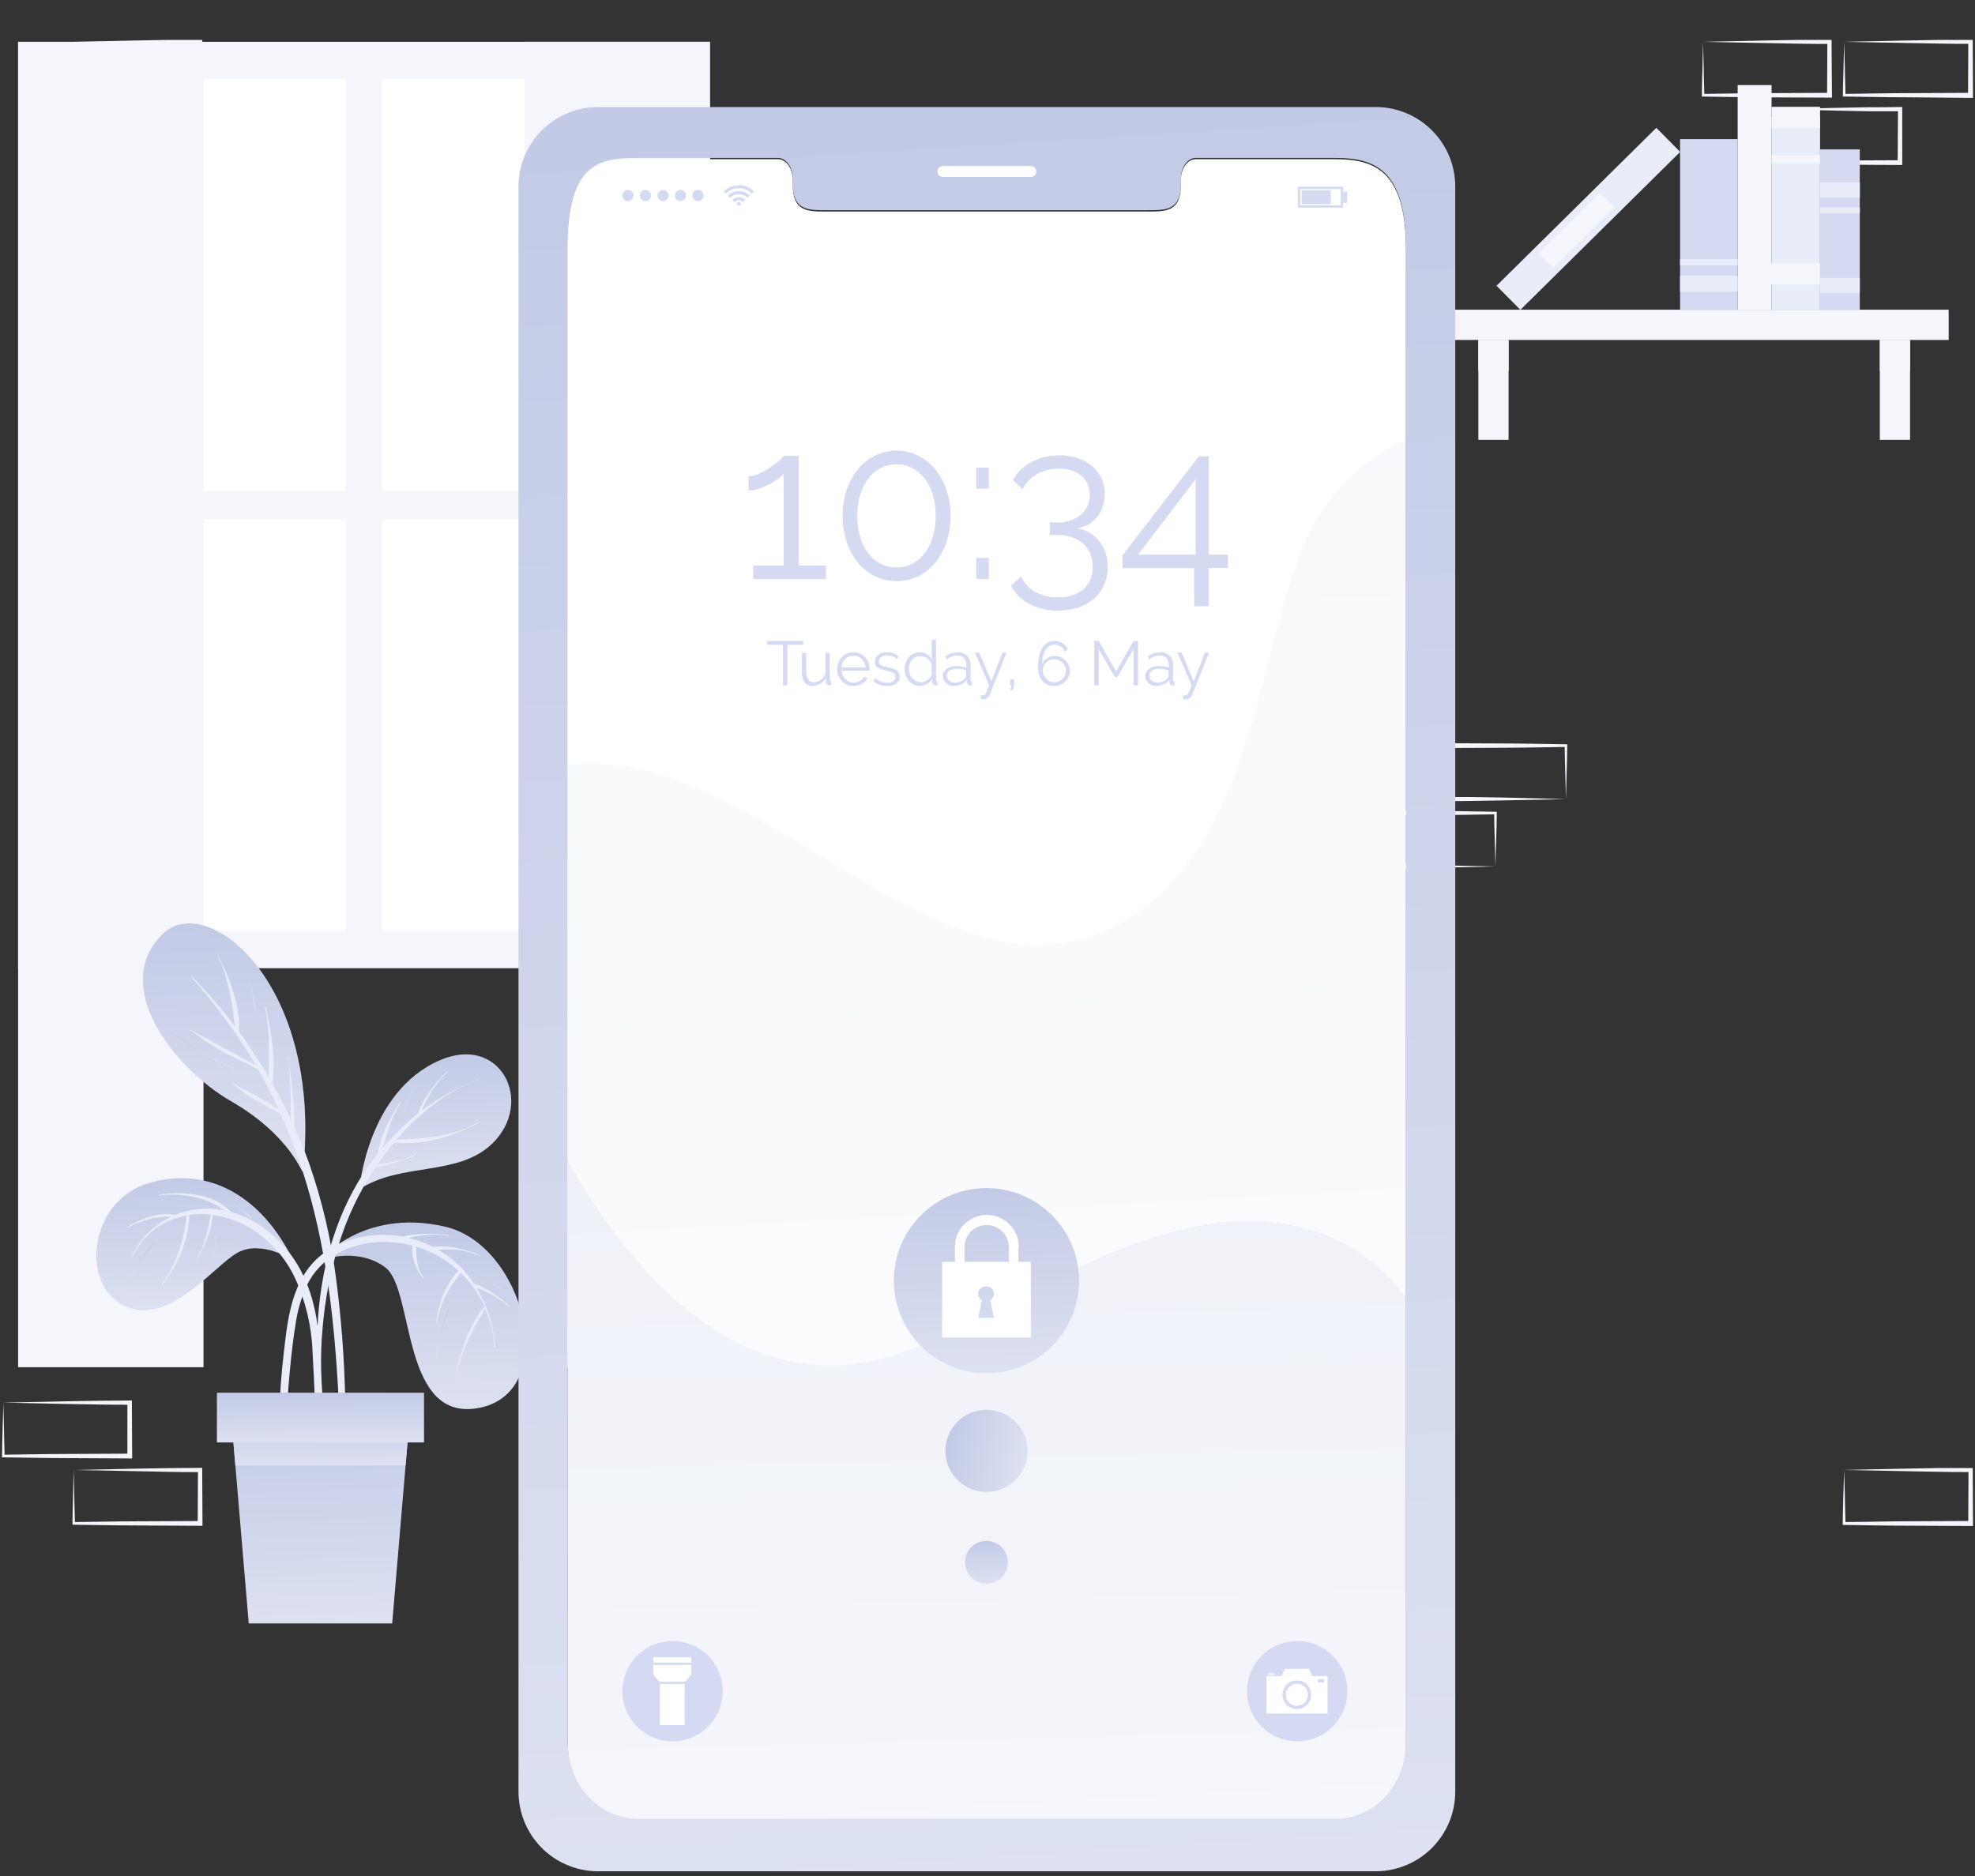
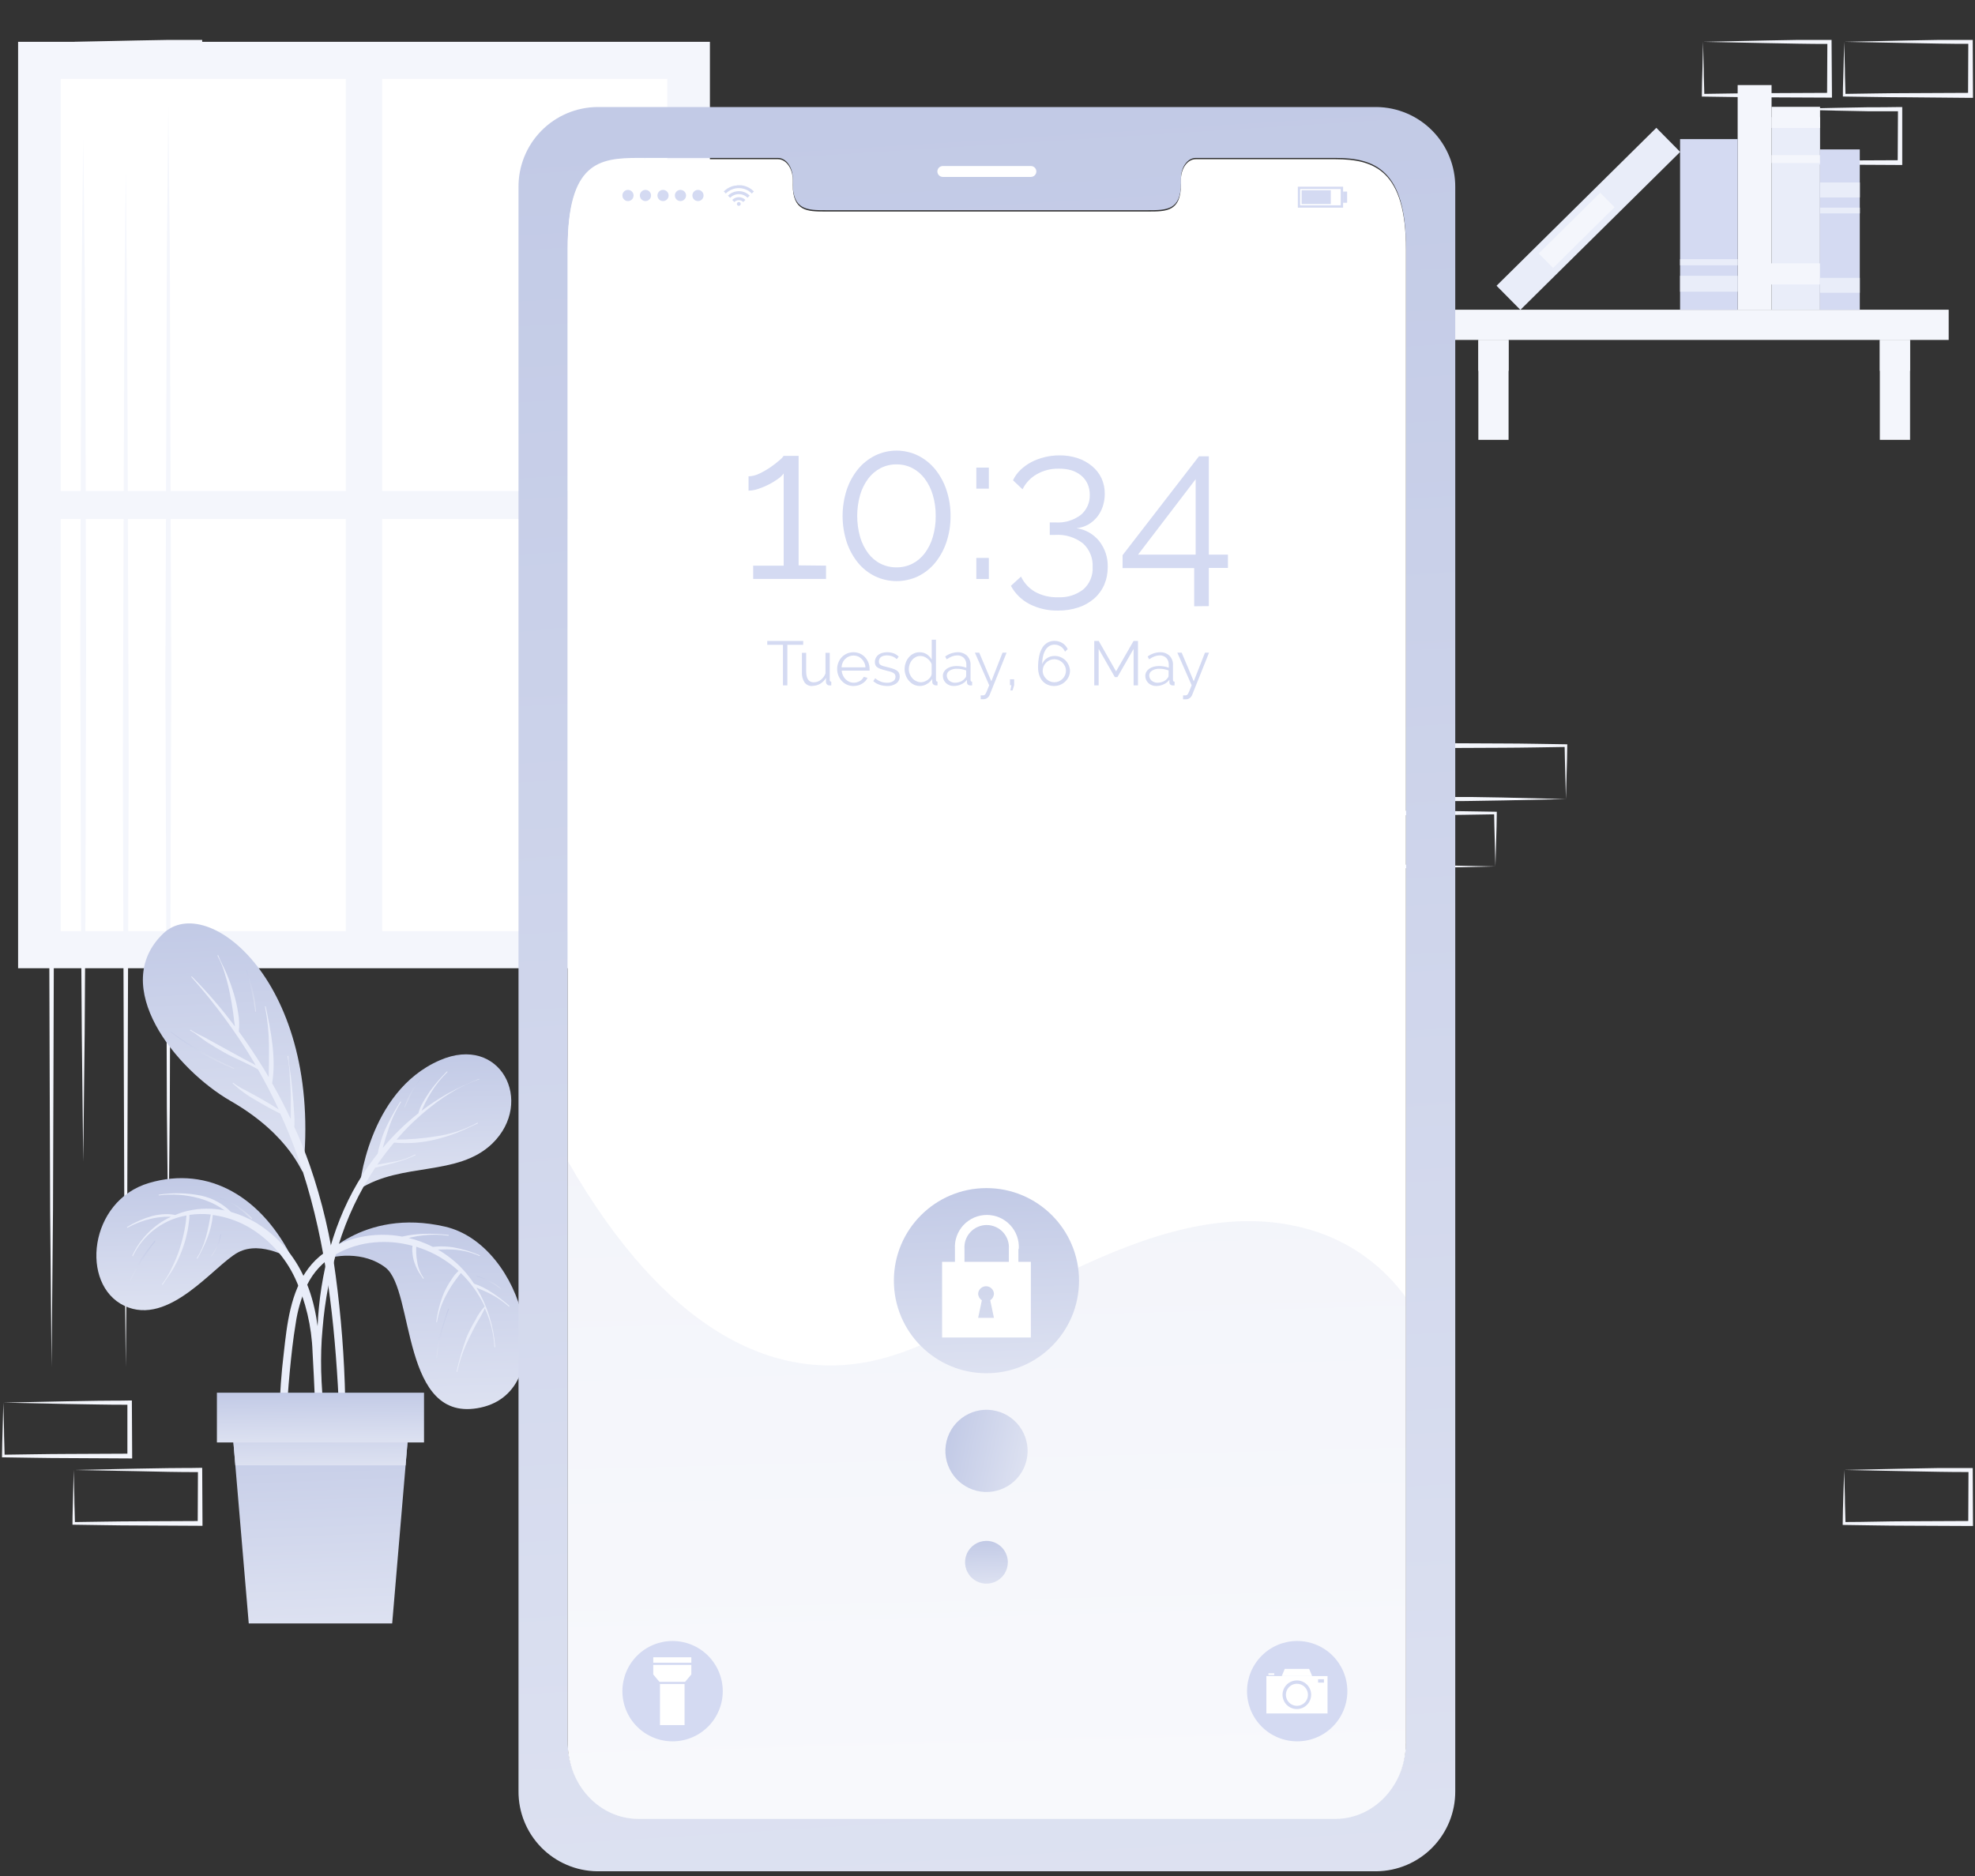
<svg xmlns="http://www.w3.org/2000/svg" width="220" height="209" viewBox="0 0 220 209" fill="none">
  <rect x="0" y="0" width="220" height="209" fill="#333333" stroke="none" />
  <path d="M197.572 12.163L204.555 12.014L208.097 11.95C209.278 11.95 210.469 11.95 211.655 11.924H211.894V12.163V18.114V18.38H211.628L204.597 18.343C202.252 18.343 199.907 18.285 197.556 18.258H197.412V18.12C197.412 17.109 197.46 16.104 197.481 15.109L197.572 12.163ZM197.572 12.163L197.646 15.168C197.673 16.157 197.71 17.136 197.721 18.114L197.572 17.965C199.923 17.965 202.268 17.88 204.613 17.88L211.655 17.848L211.389 18.114L211.421 12.163L211.655 12.397C210.495 12.397 209.341 12.397 208.177 12.397L204.677 12.328L197.572 12.163Z" fill="#F4F6FC" />
  <path d="M205.427 4.659L212.41 4.51L215.952 4.446C217.138 4.446 218.324 4.446 219.51 4.446H219.749V4.685L219.776 10.637V10.903H219.489L212.469 10.839C210.123 10.839 207.778 10.78 205.427 10.754H205.283V10.61C205.283 9.6 205.331 8.594 205.353 7.6L205.427 4.659ZM205.427 4.659L205.507 7.664C205.507 8.653 205.565 9.632 205.576 10.61L205.427 10.461C207.778 10.435 210.123 10.376 212.469 10.376L219.489 10.344L219.228 10.61L219.255 4.659L219.489 4.882C218.329 4.882 217.175 4.882 216.011 4.856L212.511 4.792L205.427 4.659Z" fill="#F4F6FC" />
  <path d="M189.706 4.659L196.689 4.51L200.231 4.446C201.412 4.446 202.603 4.446 203.789 4.446H204.023V4.685L204.066 10.61V10.876H203.8L196.758 10.844C194.413 10.844 192.062 10.786 189.717 10.759H189.573V10.615C189.573 9.605 189.616 8.6 189.642 7.605L189.706 4.659ZM189.706 4.659L189.781 7.664C189.781 8.653 189.839 9.632 189.85 10.61L189.706 10.461C192.052 10.435 194.402 10.376 196.748 10.376L203.789 10.344L203.523 10.61L203.555 4.659L203.789 4.893C202.63 4.893 201.47 4.893 200.311 4.866L196.812 4.802L189.706 4.659Z" fill="#F4F6FC" />
-   <path d="M8.207 4.659L15.185 4.51L18.727 4.446C19.913 4.446 21.104 4.446 22.29 4.446H22.524V4.685L22.556 10.637V10.903H22.29L15.264 10.839C12.914 10.839 10.568 10.78 8.223 10.754H8.074V10.61C8.074 9.6 8.122 8.594 8.143 7.6L8.207 4.659ZM8.207 4.659L8.281 7.664C8.281 8.653 8.34 9.632 8.351 10.61L8.207 10.461C10.552 10.435 12.898 10.376 15.248 10.376L22.29 10.344L22.024 10.61L22.051 4.659L22.29 4.893C21.115 4.882 19.971 4.882 18.806 4.882L15.307 4.818L8.207 4.659Z" fill="#F4F6FC" />
+   <path d="M8.207 4.659L15.185 4.51L18.727 4.446H22.524V4.685L22.556 10.637V10.903H22.29L15.264 10.839C12.914 10.839 10.568 10.78 8.223 10.754H8.074V10.61C8.074 9.6 8.122 8.594 8.143 7.6L8.207 4.659ZM8.207 4.659L8.281 7.664C8.281 8.653 8.34 9.632 8.351 10.61L8.207 10.461C10.552 10.435 12.898 10.376 15.248 10.376L22.29 10.344L22.024 10.61L22.051 4.659L22.29 4.893C21.115 4.882 19.971 4.882 18.806 4.882L15.307 4.818L8.207 4.659Z" fill="#F4F6FC" />
  <path d="M8.207 163.768L15.185 163.619L18.727 163.56C19.913 163.534 21.104 163.56 22.29 163.528H22.524V163.768L22.556 169.719V169.985H22.29L15.264 169.948C12.914 169.948 10.568 169.889 8.223 169.863H8.074V169.719C8.074 168.709 8.122 167.703 8.143 166.709L8.207 163.768ZM8.207 163.768L8.281 166.773C8.281 167.762 8.34 168.746 8.351 169.719L8.207 169.57C10.552 169.543 12.898 169.49 15.248 169.485L22.29 169.453L22.024 169.719L22.051 163.768L22.29 164.002C21.131 164.002 19.971 164.002 18.806 163.975L15.307 163.901L8.207 163.768Z" fill="#F4F6FC" />
  <path d="M0.373 156.264L7.351 156.115L10.893 156.056C12.079 156.03 13.265 156.056 14.456 156.024H14.69V156.264L14.722 162.215V162.481H14.456L7.415 162.444C5.064 162.444 2.718 162.385 0.373 162.358H0.224V162.215C0.224 161.204 0.272 160.199 0.293 159.205L0.373 156.264ZM0.373 156.264L0.447 159.268C0.447 160.258 0.506 161.242 0.517 162.215L0.373 162.066C2.718 162.039 5.064 161.986 7.415 161.981L14.456 161.949L14.19 162.215V156.264L14.429 156.498C13.265 156.498 12.111 156.498 10.946 156.471L7.446 156.413L0.373 156.264Z" fill="#F4F6FC" />
  <path d="M205.427 163.762L212.41 163.614L215.952 163.55C217.138 163.55 218.324 163.55 219.51 163.55H219.749V163.789L219.776 169.74V170.006H219.489L212.447 169.974C210.102 169.974 207.757 169.916 205.406 169.889H205.262V169.746C205.262 168.735 205.31 167.73 205.331 166.735L205.427 163.762ZM205.427 163.762L205.507 166.767C205.507 167.757 205.565 168.735 205.576 169.714L205.427 169.565C207.778 169.565 210.123 169.48 212.469 169.48L219.51 169.448L219.249 169.714L219.276 163.762L219.51 163.996C218.351 163.996 217.197 163.996 216.032 163.97L212.532 163.906L205.427 163.762Z" fill="#F4F6FC" />
  <path d="M174.432 89.024L167.454 89.173L163.912 89.231C162.726 89.258 161.535 89.231 160.349 89.263H160.115V89.024L160.083 83.062V82.796H160.349L167.39 82.828C169.736 82.828 172.087 82.892 174.432 82.918H174.581V83.062C174.581 84.072 174.538 85.078 174.512 86.072L174.432 89.024ZM174.432 89.024L174.357 86.019C174.331 85.024 174.299 84.046 174.288 83.073L174.432 83.216C172.087 83.248 169.736 83.301 167.39 83.307L160.349 83.338L160.615 83.073L160.588 89.024L160.349 88.79C161.508 88.79 162.668 88.79 163.832 88.79L167.332 88.848L174.432 89.024Z" fill="#F4F6FC" />
  <path d="M166.577 96.528L159.594 96.677L156.052 96.735C154.871 96.735 153.68 96.735 152.494 96.767H152.26V96.528L152.233 90.577V90.311H152.499L159.541 90.343C161.886 90.343 164.237 90.406 166.582 90.433H166.731V90.577C166.731 91.587 166.688 92.592 166.662 93.587L166.577 96.528ZM166.577 96.528L166.502 93.523C166.476 92.528 166.444 91.55 166.433 90.577L166.577 90.72C164.231 90.752 161.881 90.805 159.535 90.811L152.494 90.843L152.76 90.577L152.728 96.528L152.494 96.294C153.653 96.294 154.813 96.294 155.972 96.32L159.471 96.379L166.577 96.528Z" fill="#F4F6FC" />
  <path d="M79.079 4.659H2.016V107.867H79.079V4.659Z" fill="#F4F6FC" />
  <path d="M38.522 8.791H6.766V54.699H38.522V8.791Z" fill="white" />
  <path d="M74.33 8.791H42.574V54.699H74.33V8.791Z" fill="white" />
  <path d="M38.522 57.826H6.766V103.734H38.522V57.826Z" fill="white" />
  <path d="M74.33 57.826H42.574V103.734H74.33V57.826Z" fill="white" />
-   <path d="M22.668 4.659H2.016V152.317H22.668V4.659Z" fill="#F4F6FC" />
  <path d="M18.753 11.679L18.913 27.645L18.966 43.605L19.078 75.536L18.971 107.468L18.913 123.433L18.753 139.399L18.588 123.433L18.535 107.468L18.424 75.536L18.535 43.605L18.594 27.645L18.753 11.679Z" fill="#F4F6FC" />
  <path d="M9.271 15.381L9.43 29.634L9.521 43.892L9.595 72.404L9.521 100.91L9.43 115.169L9.271 129.422L9.111 115.169L9.015 100.91L8.941 72.404L9.021 43.892L9.111 29.634L9.271 15.381Z" fill="#F4F6FC" />
  <path d="M14.009 18.742L14.169 35.436L14.227 52.13L14.339 85.514L14.227 118.897L14.169 135.591L14.009 152.285L13.85 135.591L13.791 118.897L13.685 85.514L13.791 52.13L13.85 35.436L14.009 18.742Z" fill="#F4F6FC" />
  <path d="M5.745 12.519L5.904 29.99L5.963 47.461L6.069 82.402L5.963 117.344L5.904 134.815L5.745 152.285L5.585 134.815L5.526 117.344L5.415 82.402L5.526 47.461L5.585 29.99L5.745 12.519Z" fill="#F4F6FC" />
-   <path d="M58.428 152.312H79.079L79.079 4.654H58.428L58.428 152.312Z" fill="#F4F6FC" />
  <path d="M62.343 11.679L62.502 27.645L62.56 43.605L62.672 75.536L62.56 107.468L62.502 123.433L62.343 139.399L62.183 123.433L62.124 107.468L62.018 75.536L62.124 43.605L62.183 27.645L62.343 11.679Z" fill="#F4F6FC" />
  <path d="M71.825 15.381L71.984 29.634L72.075 43.892L72.155 72.404L72.075 100.91L71.984 115.169L71.825 129.422L71.665 115.169L71.575 100.91L71.501 72.404L71.575 43.892L71.665 29.634L71.825 15.381Z" fill="#F4F6FC" />
  <path d="M67.086 18.742L67.246 35.436L67.299 52.13L67.411 85.514L67.304 118.897L67.246 135.591L67.086 152.285L66.921 135.591L66.868 118.897L66.757 85.514L66.868 52.13L66.927 35.436L67.086 18.742Z" fill="#F4F6FC" />
  <path d="M75.351 12.519L75.511 29.99L75.569 47.461L75.675 82.402L75.569 117.344L75.511 134.815L75.351 152.285L75.192 134.815L75.133 117.344L75.027 82.402L75.133 47.461L75.192 29.99L75.351 12.519Z" fill="#F4F6FC" />
  <path d="M160.376 37.872L217.069 37.872V34.505L160.376 34.505V37.872Z" fill="#F4F6FC" />
  <path d="M212.766 37.872H209.4V49.003H212.766V37.872Z" fill="#F4F6FC" />
  <path d="M212.766 37.872H209.4V41.313H212.766V37.872Z" fill="#F4F6FC" />
  <path d="M168.044 37.872H164.678V49.003H168.044V37.872Z" fill="#F4F6FC" />
  <path d="M168.044 37.872H164.678V41.313H168.044V37.872Z" fill="#F4F6FC" />
  <path d="M202.741 34.505V13.051H197.338V34.505H202.741Z" fill="#E9EDF9" />
  <path d="M202.741 14.258V11.902H197.338V14.258H202.741Z" fill="#F4F6FC" />
  <path d="M202.741 18.157V17.285H197.338V18.157H202.741Z" fill="#F4F6FC" />
  <path d="M202.741 31.692V29.336H196.668V31.692H202.741Z" fill="#F4F6FC" />
  <path d="M197.338 34.505V9.477H193.562V34.505H197.338Z" fill="#F4F6FC" />
  <path d="M196.599 21.459V11.833H194.333V21.459H196.599Z" fill="#F4F6FC" />
  <path d="M169.359 34.52L187.158 16.924L184.503 14.239L166.704 31.834L169.359 34.52Z" fill="#E9EDF9" />
  <path d="M173.001 29.851L179.847 23.084L178.254 21.472L171.408 28.24L173.001 29.851Z" fill="#F4F6FC" />
  <path d="M193.562 34.505V15.498H187.148V34.505H193.562Z" fill="#D4DAF2" />
  <path d="M193.562 32.495V30.724H187.148V32.495H193.562Z" fill="#E9EDF9" />
  <path d="M193.562 29.559V28.873H187.148V29.559H193.562Z" fill="#E9EDF9" />
  <path d="M207.166 34.511V16.646H202.736V34.511H207.166Z" fill="#D4DAF2" />
  <path d="M207.166 32.617V30.953H202.736V32.617H207.166Z" fill="#E9EDF9" />
  <path d="M207.172 21.997V20.332H202.741V21.997H207.172Z" fill="#E9EDF9" />
  <path d="M207.172 23.773V23.13H202.741V23.773H207.172Z" fill="#E9EDF9" />
  <path d="M32.639 140.383C29.241 133.4 23.295 129.815 16.594 131.794C9.893 133.772 8.882 143.122 13.86 145.478C18.838 147.834 23.864 140.952 26.507 139.532C29.151 138.112 32.639 140.383 32.639 140.383Z" fill="url(#paint0_linear_66_4697)" />
  <path d="M35.931 158.976C35.931 158.13 35.878 157.29 35.852 156.45C35.788 154.769 35.735 153.089 35.671 151.408C35.554 148.334 35.224 145.313 33.953 142.478C32.831 139.901 30.95 137.726 28.56 136.245C27.676 135.713 26.724 135.302 25.731 135.022C24.826 134.111 23.677 133.481 22.423 133.209C20.871 132.893 19.276 132.854 17.711 133.092C17.652 133.092 17.652 133.187 17.711 133.177C19.205 132.987 20.721 133.095 22.173 133.496C22.793 133.666 23.393 133.9 23.965 134.192C24.333 134.39 24.689 134.61 25.029 134.852C23.677 134.574 22.28 134.588 20.934 134.894C20.448 135.009 19.973 135.166 19.514 135.362C19.147 135.281 18.772 135.249 18.397 135.267C17.907 135.282 17.42 135.352 16.945 135.474C15.975 135.748 15.046 136.153 14.185 136.676C14.171 136.678 14.159 136.686 14.151 136.697C14.143 136.707 14.14 136.721 14.142 136.735C14.144 136.748 14.152 136.76 14.163 136.768C14.174 136.776 14.187 136.779 14.201 136.777C15.045 136.313 15.951 135.971 16.892 135.761C17.347 135.659 17.809 135.592 18.275 135.559C18.532 135.546 18.789 135.546 19.046 135.559C17.142 136.445 15.613 137.977 14.733 139.883C14.733 139.936 14.786 139.979 14.812 139.926C15.34 138.82 16.111 137.848 17.067 137.082C18.022 136.316 19.139 135.775 20.333 135.501C20.482 135.464 20.631 135.442 20.779 135.41C20.744 135.634 20.721 135.86 20.71 136.086C20.663 136.426 20.604 136.766 20.54 137.102C20.404 137.792 20.226 138.474 20.008 139.144C19.784 139.823 19.512 140.486 19.195 141.128C18.895 141.809 18.515 142.452 18.062 143.042C18.056 143.047 18.051 143.053 18.048 143.059C18.045 143.066 18.043 143.073 18.043 143.081C18.043 143.088 18.045 143.096 18.049 143.102C18.052 143.109 18.057 143.115 18.063 143.119C18.069 143.123 18.076 143.126 18.084 143.128C18.091 143.129 18.099 143.128 18.106 143.126C18.113 143.123 18.119 143.119 18.125 143.114C18.13 143.109 18.134 143.102 18.136 143.095C18.535 142.462 19.009 141.883 19.375 141.223C19.727 140.599 20.029 139.948 20.28 139.277C20.536 138.596 20.737 137.895 20.881 137.181C20.955 136.809 21.014 136.426 21.056 136.049C21.099 135.819 21.114 135.585 21.099 135.352C21.886 135.235 22.685 135.219 23.476 135.304C23.178 136.969 22.859 138.708 21.928 140.154C21.923 140.164 21.921 140.176 21.924 140.187C21.927 140.198 21.934 140.207 21.944 140.213C21.954 140.218 21.966 140.22 21.977 140.217C21.988 140.214 21.997 140.207 22.003 140.197C22.432 139.438 22.809 138.651 23.13 137.841C23.438 137.044 23.631 136.208 23.705 135.357C25.088 135.543 26.424 135.991 27.64 136.676C29.929 138.008 31.755 140.009 32.873 142.409C34.056 144.986 34.715 147.772 34.815 150.605C35.038 154.173 35.086 157.769 35.442 161.327C35.442 161.561 35.836 161.635 35.878 161.374C35.974 160.579 35.992 159.775 35.931 158.976Z" fill="#E9EDF9" />
  <path d="M28.076 135.713C27.852 135.443 27.593 135.203 27.305 135.001C27.028 134.772 26.741 134.549 26.443 134.347C25.853 133.943 25.201 133.64 24.513 133.448C24.454 133.448 24.433 133.522 24.513 133.538C25.206 133.713 25.855 134.032 26.417 134.474C26.699 134.682 26.949 134.905 27.241 135.134C27.476 135.382 27.736 135.605 28.018 135.799C28.028 135.82 28.113 135.761 28.076 135.713Z" fill="url(#paint1_linear_66_4697)" />
  <path d="M17.232 138.24C16.669 138.893 16.149 139.583 15.674 140.303C15.208 141.036 14.82 141.815 14.514 142.627C14.514 142.627 14.546 142.665 14.557 142.627C15.333 141.106 16.25 139.66 17.296 138.309C17.333 138.256 17.269 138.197 17.232 138.24Z" fill="url(#paint2_linear_66_4697)" />
  <path d="M24.545 137.548C24.472 137.985 24.341 138.411 24.157 138.814C23.971 139.202 23.756 139.576 23.513 139.931C23.513 139.931 23.513 139.979 23.55 139.958C24.133 139.284 24.503 138.453 24.614 137.57C24.635 137.516 24.55 137.49 24.545 137.548Z" fill="url(#paint3_linear_66_4697)" />
  <path d="M35.474 140.553C35.474 140.553 40.287 134.512 49.573 136.655C58.401 138.692 62.47 154.876 53.551 156.811C44.632 158.747 46.206 143.771 42.957 141.229C40.553 139.362 37.123 139.766 35.474 140.553Z" fill="url(#paint4_linear_66_4697)" />
  <path d="M56.748 145.489C56.145 144.958 55.507 144.47 54.838 144.026C54.207 143.595 53.52 143.251 52.796 143.005C52.435 142.455 52.031 141.934 51.589 141.447C50.77 140.566 49.823 139.813 48.781 139.213H49.057C49.55 139.186 50.043 139.186 50.536 139.213C51.525 139.276 52.494 139.517 53.397 139.926C53.45 139.926 53.487 139.867 53.434 139.846C52.517 139.448 51.557 139.158 50.573 138.979C50.095 138.896 49.611 138.855 49.126 138.857C48.864 138.857 48.603 138.873 48.344 138.904H48.196C47.35 138.475 46.458 138.144 45.536 137.921C45.62 137.893 45.705 137.87 45.792 137.851C46.246 137.749 46.706 137.673 47.169 137.623C48.094 137.517 49.029 137.532 49.951 137.665C50.004 137.665 50.02 137.586 49.951 137.58C49.019 137.467 48.08 137.428 47.142 137.463C46.355 137.488 45.571 137.589 44.803 137.766C44.244 137.662 43.679 137.598 43.111 137.575C39.872 137.437 36.346 138.639 34.352 141.298C32.358 143.957 31.969 147.515 31.613 150.727C31.071 155.205 30.953 159.725 31.262 164.225C31.262 164.491 31.655 164.443 31.661 164.188C31.783 160.375 31.916 156.556 32.283 152.753C32.453 150.993 32.639 149.227 32.932 147.483C33.143 145.979 33.575 144.515 34.214 143.138C34.903 141.731 35.993 140.56 37.346 139.771C38.707 138.992 40.224 138.525 41.787 138.405C43.187 138.288 44.597 138.419 45.951 138.793C45.908 139.066 45.908 139.344 45.951 139.617C45.978 139.963 46.046 140.303 46.153 140.633C46.256 140.943 46.386 141.244 46.542 141.532C46.712 141.851 46.93 142.133 47.121 142.441C47.153 142.489 47.228 142.441 47.196 142.388C46.814 141.844 46.566 141.217 46.472 140.558C46.414 140.246 46.377 139.93 46.361 139.612C46.361 139.373 46.361 139.133 46.361 138.894C47.833 139.343 49.208 140.064 50.413 141.021C50.642 141.202 50.86 141.393 51.073 141.59C50.767 141.875 50.502 142.2 50.286 142.558C49.965 143.023 49.688 143.516 49.456 144.031C49.027 145.064 48.739 146.15 48.6 147.26C48.6 147.318 48.679 147.334 48.685 147.26C48.857 146.184 49.217 145.147 49.748 144.196C49.991 143.726 50.267 143.272 50.573 142.84C50.727 142.617 50.892 142.393 51.057 142.181C51.147 142.064 51.248 141.947 51.333 141.824C52.435 142.896 53.336 144.157 53.993 145.547C53.561 146.012 53.202 146.539 52.929 147.111C52.562 147.72 52.239 148.354 51.961 149.009C51.515 150.248 51.146 151.512 50.855 152.796C50.855 152.855 50.929 152.87 50.94 152.796C51.222 151.505 51.665 150.254 52.259 149.073C52.535 148.495 52.828 147.921 53.136 147.35C53.459 146.836 53.751 146.304 54.008 145.755C54.63 147.109 54.991 148.569 55.072 150.057C55.072 150.116 55.168 150.105 55.163 150.057C54.992 147.723 54.278 145.461 53.078 143.452C53.647 143.696 54.216 143.93 54.764 144.223C55.46 144.595 56.108 145.05 56.694 145.579C56.71 145.595 56.748 145.526 56.748 145.489Z" fill="#E9EDF9" />
  <path d="M49.913 145.818C49.637 146.733 49.286 147.627 49.031 148.552C48.778 149.44 48.64 150.357 48.621 151.28C48.621 151.307 48.664 151.307 48.669 151.28C48.919 149.427 49.365 147.605 49.998 145.845C50 145.839 50.001 145.833 50 145.828C50 145.822 49.998 145.816 49.995 145.811C49.993 145.806 49.989 145.801 49.985 145.797C49.98 145.794 49.975 145.791 49.969 145.789C49.964 145.787 49.958 145.787 49.952 145.787C49.946 145.788 49.941 145.789 49.935 145.792C49.93 145.795 49.925 145.799 49.922 145.803C49.918 145.808 49.915 145.813 49.913 145.818Z" fill="url(#paint5_linear_66_4697)" />
  <path d="M55.795 143.558C55.431 143.207 55.017 142.911 54.567 142.681C54.108 142.463 53.631 142.285 53.142 142.149C53.088 142.149 53.072 142.223 53.142 142.239C53.623 142.363 54.084 142.553 54.514 142.803C54.953 143.03 55.374 143.289 55.774 143.579C55.779 143.578 55.784 143.575 55.787 143.571C55.791 143.568 55.794 143.563 55.795 143.558Z" fill="url(#paint6_linear_66_4697)" />
  <path d="M40.027 132.48C40.027 132.48 40.915 121.62 48.993 118.12C55.737 115.179 59.598 122.758 54.843 127.396C50.972 131.124 44.786 129.433 40.027 132.48Z" fill="url(#paint7_linear_66_4697)" />
  <path d="M53.333 120.2C52.103 120.695 50.905 121.263 49.743 121.902C48.777 122.46 47.846 123.078 46.956 123.753C47.089 123.476 47.206 123.189 47.339 122.923C47.552 122.503 47.775 122.093 48.025 121.694C48.532 120.87 49.139 120.113 49.834 119.439C49.871 119.402 49.834 119.338 49.77 119.381C49.087 120.055 48.461 120.784 47.898 121.561C47.618 121.957 47.361 122.367 47.127 122.79C46.895 123.181 46.716 123.601 46.595 124.04L46.504 124.104C45.095 125.229 43.803 126.494 42.649 127.88C42.649 127.773 42.696 127.667 42.723 127.566C42.872 127.034 43.037 126.502 43.212 125.97C43.557 124.848 44.047 123.775 44.669 122.779C44.701 122.731 44.622 122.689 44.595 122.737C43.96 123.726 43.395 124.759 42.904 125.827C42.678 126.344 42.491 126.877 42.345 127.422C42.229 127.778 42.14 128.143 42.08 128.512C41.728 128.959 41.383 129.406 41.058 129.874C37.591 134.804 35.852 140.777 35.432 146.749C35.311 148.53 35.281 150.316 35.341 152.099C35.357 153.899 35.516 155.696 35.815 157.471C35.822 157.493 35.838 157.513 35.858 157.525C35.879 157.537 35.903 157.542 35.926 157.538C35.95 157.534 35.971 157.522 35.987 157.504C36.003 157.486 36.011 157.463 36.011 157.439C35.974 155.87 35.809 154.306 35.777 152.738C35.745 151.169 35.777 149.589 35.931 148.02C36.185 144.885 36.775 141.786 37.692 138.777C38.63 135.696 40.014 132.768 41.798 130.087C42.138 130.023 42.478 129.927 42.808 129.842C43.138 129.757 43.617 129.635 44.021 129.523C44.795 129.321 45.548 129.045 46.27 128.699C46.28 128.692 46.287 128.682 46.29 128.671C46.292 128.659 46.29 128.647 46.284 128.637C46.277 128.628 46.267 128.621 46.256 128.618C46.244 128.616 46.232 128.618 46.222 128.624C45.511 129.01 44.74 129.276 43.941 129.411C43.308 129.534 42.654 129.619 42.021 129.762C42.604 128.908 43.231 128.084 43.898 127.295C45.437 127.435 46.987 127.32 48.488 126.954C49.288 126.76 50.075 126.515 50.844 126.22C51.653 125.906 52.44 125.508 53.216 125.157C53.275 125.157 53.216 125.045 53.179 125.077C51.733 125.867 50.154 126.385 48.52 126.603C47.079 126.834 45.623 126.953 44.164 126.96C44.739 126.305 45.329 125.662 45.962 125.061C48.089 123.04 50.605 121.184 53.408 120.216C53.413 120.29 53.386 120.179 53.333 120.2Z" fill="#E9EDF9" />
  <path d="M46.765 120.232C46.4 120.692 46.068 121.177 45.77 121.684C45.469 122.215 45.23 122.779 45.058 123.364C45.058 123.364 45.058 123.396 45.095 123.364C45.361 122.832 45.589 122.301 45.861 121.769C46.128 121.245 46.453 120.753 46.829 120.301C46.866 120.253 46.797 120.189 46.765 120.232Z" fill="url(#paint8_linear_66_4697)" />
  <path d="M33.751 130.523C33.698 130.996 32.528 126.582 25.699 122.662C19.519 119.104 12.1 109.85 18.179 104.006C23.088 99.288 36.006 109.574 33.751 130.523Z" fill="url(#paint9_linear_66_4697)" />
  <path d="M38.452 155.827C38.356 151.234 38.001 146.649 37.389 142.095C36.849 137.911 35.881 133.792 34.501 129.805C33.996 128.374 33.437 126.959 32.783 125.55C32.822 125.01 32.813 124.467 32.757 123.928C32.725 123.231 32.661 122.54 32.597 121.843C32.533 121.147 32.464 120.46 32.379 119.769C32.294 119.078 32.15 118.386 32.124 117.695C32.126 117.688 32.127 117.68 32.126 117.672C32.125 117.665 32.122 117.658 32.117 117.651C32.113 117.645 32.107 117.64 32.1 117.637C32.093 117.633 32.086 117.631 32.078 117.631C32.071 117.631 32.063 117.633 32.056 117.637C32.05 117.64 32.044 117.645 32.039 117.651C32.035 117.658 32.032 117.665 32.031 117.672C32.03 117.68 32.031 117.688 32.033 117.695C32.173 118.419 32.255 119.154 32.278 119.891C32.331 120.562 32.368 121.232 32.389 121.902C32.389 122.577 32.389 123.247 32.389 123.917C32.389 124.162 32.389 124.417 32.389 124.678C31.751 123.322 31.06 121.987 30.315 120.684C30.778 117.854 30.177 114.892 29.597 112.127C29.597 112.068 29.502 112.095 29.518 112.127C29.799 113.573 29.949 115.041 29.964 116.514C29.964 117.674 29.964 118.838 29.932 119.998C29.768 119.721 29.608 119.466 29.438 119.168C28.555 117.722 27.61 116.303 26.603 114.913C26.681 114.242 26.658 113.562 26.534 112.898C26.425 112.151 26.259 111.413 26.039 110.691C25.821 109.967 25.571 109.26 25.284 108.563C24.997 107.867 24.593 107.17 24.311 106.436C24.311 106.377 24.194 106.436 24.231 106.473C24.591 107.149 24.877 107.863 25.082 108.601C25.3 109.299 25.477 110.009 25.614 110.728C25.763 111.446 25.88 112.169 25.981 112.892C26.045 113.376 26.087 113.871 26.172 114.36C24.709 112.395 23.109 110.534 21.386 108.792C21.343 108.755 21.285 108.792 21.322 108.856C23.927 111.781 26.252 114.943 28.268 118.301L28.486 118.684C28.108 118.445 27.677 118.259 27.326 118.062C26.662 117.695 25.997 117.328 25.332 116.972L23.396 115.908C23.066 115.722 22.742 115.53 22.402 115.376C21.999 115.195 21.613 114.98 21.248 114.733C21.194 114.695 21.141 114.775 21.194 114.802C21.854 115.163 22.434 115.701 23.066 116.105C23.699 116.509 24.354 116.908 25.018 117.275C26.231 117.956 27.55 118.439 28.741 119.142C29.571 120.595 30.338 122.081 31.044 123.598C30.314 123.13 29.574 122.687 28.826 122.269C28.342 121.997 27.853 121.737 27.364 121.471C26.875 121.246 26.413 120.968 25.986 120.641C25.944 120.604 25.885 120.668 25.928 120.705C26.722 121.447 27.607 122.087 28.56 122.609C29.438 123.141 30.326 123.62 31.22 124.066C31.953 125.665 32.613 127.295 33.198 128.954C36.07 137.091 37.128 145.728 37.633 154.312C37.782 156.87 37.862 159.423 37.894 161.986C37.926 164.55 37.788 167.097 37.793 169.655C37.793 169.73 37.921 169.751 37.931 169.655C38.234 167.39 38.288 165.081 38.389 162.795C38.49 160.508 38.5 158.152 38.452 155.827Z" fill="#E9EDF9" />
  <path d="M26.045 118.982C24.796 118.434 23.584 117.805 22.418 117.099C21.236 116.434 20.091 115.706 18.987 114.919C18.987 114.919 18.945 114.919 18.987 114.951C20.037 115.798 21.144 116.571 22.3 117.264C23.503 117.94 24.746 118.541 26.023 119.062C26.055 119.083 26.098 119.003 26.045 118.982Z" fill="url(#paint10_linear_66_4697)" />
  <path d="M28.028 109.787C27.927 109.388 27.8 108.999 27.667 108.611C27.672 108.605 27.675 108.596 27.675 108.587C27.675 108.579 27.672 108.57 27.667 108.563C27.582 108.345 27.491 108.127 27.401 107.909L27.369 107.829L27.321 107.702C27.321 107.702 27.369 107.851 27.39 107.925C27.4 107.968 27.413 108.011 27.427 108.053C27.876 109.572 28.214 111.122 28.438 112.69C28.438 112.738 28.523 112.738 28.518 112.69C28.448 111.709 28.284 110.737 28.028 109.787Z" fill="url(#paint11_linear_66_4697)" />
  <path d="M45.664 157.476L45.18 163.252L43.686 180.866H27.709L26.215 163.252L25.731 157.476H45.664Z" fill="url(#paint12_linear_66_4697)" />
  <path d="M45.664 157.476L45.18 163.252H26.215L25.731 157.476H45.664Z" fill="url(#paint13_linear_66_4697)" />
  <path d="M47.233 155.157H24.162V160.699H47.233V155.157Z" fill="url(#paint14_linear_66_4697)" />
  <path d="M153.318 11.924H66.533C64.184 11.946 61.94 12.901 60.295 14.577C58.649 16.253 57.737 18.515 57.758 20.864V199.534C57.738 201.882 58.651 204.143 60.296 205.819C61.941 207.495 64.185 208.45 66.533 208.474H153.318C155.668 208.451 157.913 207.497 159.56 205.821C161.207 204.145 162.122 201.884 162.104 199.534V20.864C162.124 18.513 161.209 16.251 159.562 14.575C157.914 12.898 155.668 11.945 153.318 11.924ZM156.61 193.981C156.61 198.683 153.089 202.491 148.749 202.491H71.107C66.757 202.491 63.236 198.688 63.236 193.981V27.639C63.236 18.066 66.757 17.593 71.107 17.593H86.663C87.567 17.593 88.306 18.619 88.306 19.891V20.422C88.306 23.406 89.939 23.417 91.939 23.417H127.907C129.928 23.417 131.55 23.417 131.55 20.422V19.891C131.55 18.619 132.279 17.593 133.199 17.593H148.755C153.095 17.593 156.615 18.864 156.615 27.639L156.61 193.981Z" fill="url(#paint15_linear_66_4697)" />
  <path d="M156.615 27.783V194.125C156.615 198.832 153.095 202.634 148.755 202.634H71.107C66.757 202.634 63.236 198.832 63.236 194.125V27.783C63.236 18.21 66.757 17.737 71.107 17.737H86.663C87.567 17.737 88.306 18.763 88.306 20.04V20.571C88.306 23.555 89.939 23.566 91.939 23.566H127.902C129.923 23.566 131.545 23.566 131.545 20.571V20.04C131.545 18.763 132.273 17.737 133.193 17.737H148.755C153.095 17.737 156.615 19.013 156.615 27.783Z" fill="white" />
-   <path opacity="0.1" d="M156.615 49.025V194.13C156.615 198.832 153.095 202.64 148.755 202.64H71.107C66.757 202.64 63.236 198.837 63.236 194.13V85.253C83.674 82.631 104.187 112.478 123.216 103.681C140.623 95.618 139.841 70.133 146.303 58.512C148.617 54.313 152.238 50.982 156.615 49.025Z" fill="url(#paint16_linear_66_4697)" />
  <path opacity="0.2" d="M156.615 144.563V194.13C156.615 198.832 153.095 202.64 148.755 202.64H71.107C66.757 202.64 63.236 198.837 63.236 194.13V129.331C74.325 148.706 86.727 154.285 98.028 151.419C110.92 148.153 129.375 131.453 146.739 137.256C150.714 138.599 154.168 141.155 156.615 144.563Z" fill="url(#paint17_linear_66_4697)" />
  <path d="M114.834 19.71H105.022C104.861 19.71 104.707 19.646 104.593 19.532C104.48 19.419 104.416 19.264 104.416 19.104C104.416 18.943 104.48 18.788 104.593 18.675C104.707 18.561 104.861 18.497 105.022 18.497H114.834C114.995 18.497 115.149 18.561 115.263 18.675C115.377 18.788 115.441 18.943 115.441 19.104C115.441 19.264 115.377 19.419 115.263 19.532C115.149 19.646 114.995 19.71 114.834 19.71Z" fill="white" />
  <path d="M83.983 21.327L83.834 21.476L83.749 21.561C83.559 21.369 83.333 21.218 83.084 21.114C82.836 21.011 82.569 20.957 82.299 20.957C82.03 20.957 81.763 21.011 81.515 21.114C81.266 21.218 81.04 21.369 80.85 21.561L80.77 21.476L80.622 21.327L80.813 21.156C80.946 21.047 81.093 20.954 81.249 20.88C81.434 20.786 81.631 20.72 81.834 20.683C81.93 20.683 82.026 20.683 82.127 20.64H82.377H82.579C82.76 20.664 82.938 20.707 83.111 20.768C83.235 20.816 83.356 20.873 83.472 20.938C83.596 21.007 83.712 21.089 83.818 21.183L83.978 21.327H83.983Z" fill="#D4DAF2" />
  <path d="M81.329 22.034L81.09 21.8C81.349 21.535 81.69 21.364 82.058 21.316C82.32 21.275 82.589 21.297 82.841 21.381C83.094 21.464 83.323 21.606 83.509 21.795L83.27 22.034C83.143 21.906 82.992 21.804 82.825 21.735C82.659 21.665 82.48 21.629 82.299 21.629C82.119 21.629 81.94 21.665 81.774 21.735C81.607 21.804 81.456 21.906 81.329 22.034Z" fill="#D4DAF2" />
  <path d="M83.031 22.273L82.797 22.507C82.732 22.442 82.654 22.39 82.569 22.354C82.484 22.319 82.392 22.301 82.3 22.301C82.207 22.301 82.116 22.319 82.03 22.354C81.945 22.39 81.868 22.442 81.802 22.507L81.563 22.273C81.659 22.176 81.773 22.099 81.899 22.046C82.025 21.994 82.16 21.967 82.297 21.967C82.433 21.967 82.569 21.994 82.695 22.046C82.821 22.099 82.935 22.176 83.031 22.273Z" fill="#D4DAF2" />
  <path d="M82.51 22.72C82.51 22.762 82.497 22.803 82.474 22.838C82.451 22.873 82.417 22.9 82.378 22.916C82.34 22.933 82.297 22.937 82.255 22.929C82.214 22.92 82.176 22.9 82.147 22.87C82.117 22.841 82.097 22.803 82.088 22.762C82.08 22.72 82.084 22.677 82.1 22.639C82.117 22.6 82.144 22.567 82.179 22.543C82.214 22.52 82.255 22.507 82.297 22.507C82.325 22.507 82.353 22.513 82.378 22.523C82.404 22.534 82.428 22.55 82.447 22.57C82.467 22.589 82.483 22.613 82.493 22.639C82.504 22.664 82.51 22.692 82.51 22.72Z" fill="#D4DAF2" />
  <path d="M69.331 21.784C69.329 21.66 69.365 21.539 69.433 21.436C69.501 21.333 69.598 21.253 69.712 21.205C69.826 21.157 69.952 21.144 70.073 21.168C70.194 21.192 70.305 21.251 70.393 21.339C70.48 21.426 70.54 21.537 70.563 21.659C70.587 21.78 70.574 21.905 70.527 22.019C70.479 22.133 70.398 22.23 70.295 22.298C70.192 22.366 70.071 22.402 69.948 22.401C69.784 22.401 69.627 22.336 69.511 22.22C69.396 22.105 69.331 21.948 69.331 21.784Z" fill="#D4DAF2" />
  <path d="M71.277 21.784C71.276 21.661 71.312 21.54 71.379 21.437C71.447 21.334 71.544 21.253 71.657 21.205C71.771 21.157 71.896 21.144 72.017 21.168C72.138 21.191 72.25 21.25 72.337 21.337C72.425 21.424 72.485 21.534 72.509 21.655C72.534 21.776 72.522 21.901 72.475 22.015C72.428 22.13 72.348 22.227 72.246 22.296C72.143 22.364 72.023 22.401 71.899 22.401C71.735 22.401 71.578 22.336 71.461 22.221C71.345 22.105 71.278 21.948 71.277 21.784Z" fill="#D4DAF2" />
  <path d="M73.234 21.784C73.233 21.66 73.269 21.539 73.337 21.436C73.405 21.333 73.502 21.253 73.616 21.205C73.73 21.157 73.856 21.144 73.977 21.168C74.098 21.192 74.209 21.251 74.297 21.339C74.384 21.426 74.443 21.537 74.467 21.659C74.491 21.78 74.478 21.905 74.43 22.019C74.383 22.133 74.302 22.23 74.199 22.298C74.096 22.366 73.975 22.402 73.851 22.401C73.688 22.401 73.531 22.336 73.415 22.22C73.299 22.105 73.234 21.948 73.234 21.784Z" fill="#D4DAF2" />
  <path d="M75.176 21.784C75.174 21.661 75.21 21.54 75.278 21.437C75.346 21.334 75.442 21.253 75.556 21.205C75.67 21.157 75.795 21.144 75.916 21.168C76.037 21.191 76.148 21.25 76.236 21.337C76.323 21.424 76.383 21.534 76.408 21.655C76.432 21.776 76.42 21.901 76.373 22.015C76.326 22.13 76.246 22.227 76.144 22.296C76.042 22.364 75.921 22.401 75.798 22.401C75.634 22.401 75.476 22.336 75.36 22.221C75.243 22.105 75.177 21.948 75.176 21.784Z" fill="#D4DAF2" />
  <path d="M77.127 21.784C77.126 21.66 77.162 21.539 77.23 21.436C77.298 21.333 77.395 21.253 77.509 21.205C77.623 21.157 77.749 21.144 77.87 21.168C77.991 21.192 78.102 21.251 78.19 21.339C78.277 21.426 78.336 21.537 78.36 21.659C78.384 21.78 78.371 21.905 78.323 22.019C78.276 22.133 78.195 22.23 78.092 22.298C77.989 22.366 77.868 22.402 77.744 22.401C77.581 22.401 77.424 22.336 77.308 22.22C77.192 22.105 77.127 21.948 77.127 21.784Z" fill="#D4DAF2" />
  <path d="M149.611 23.135H144.569V20.8H149.611V23.135ZM144.825 22.874H149.345V21.055H144.825V22.874Z" fill="#D4DAF2" />
  <path d="M148.239 21.194H144.99V22.736H148.239V21.194Z" fill="#D4DAF2" />
  <path d="M150.058 21.343H149.611V22.592H150.058V21.343Z" fill="#D4DAF2" />
  <path d="M92.013 63.017V64.501H83.898V63.017H87.296V52.747C87.115 52.992 86.891 53.203 86.637 53.37C85.968 53.848 85.228 54.219 84.445 54.471C84.103 54.589 83.744 54.653 83.382 54.662V53.066C83.804 53.054 84.218 52.949 84.594 52.758C85.028 52.552 85.444 52.312 85.839 52.04C86.186 51.803 86.518 51.546 86.833 51.269C87.009 51.135 87.162 50.973 87.285 50.79H88.961V62.985L92.013 63.017Z" fill="#D4DAF2" />
  <path d="M105.884 57.481C105.893 58.471 105.739 59.456 105.426 60.395C105.149 61.23 104.723 62.008 104.171 62.693C103.652 63.326 103.002 63.841 102.267 64.203C101.519 64.556 100.701 64.739 99.874 64.739C99.046 64.739 98.229 64.556 97.481 64.203C96.743 63.842 96.092 63.327 95.571 62.693C95.019 62.008 94.594 61.23 94.316 60.395C93.706 58.502 93.706 56.465 94.316 54.572C94.593 53.736 95.018 52.958 95.571 52.274C96.092 51.639 96.741 51.121 97.475 50.753C98.221 50.39 99.039 50.201 99.869 50.201C100.698 50.201 101.516 50.39 102.262 50.753C102.996 51.121 103.645 51.639 104.166 52.274C104.719 52.958 105.144 53.736 105.421 54.572C105.735 55.509 105.891 56.492 105.884 57.481ZM104.23 57.481C104.24 56.687 104.131 55.896 103.905 55.135C103.718 54.483 103.413 53.87 103.006 53.327C102.641 52.839 102.173 52.437 101.634 52.152C101.09 51.873 100.486 51.731 99.874 51.737C99.253 51.728 98.64 51.871 98.087 52.152C97.546 52.436 97.075 52.837 96.71 53.327C96.307 53.873 96.002 54.485 95.811 55.135C95.378 56.671 95.378 58.296 95.811 59.831C96.002 60.482 96.307 61.094 96.71 61.64C97.074 62.126 97.545 62.523 98.087 62.799C98.641 63.076 99.254 63.216 99.874 63.209C100.485 63.214 101.088 63.073 101.634 62.799C102.173 62.521 102.642 62.125 103.006 61.64C103.413 61.096 103.718 60.484 103.905 59.831C104.131 59.069 104.24 58.276 104.23 57.481Z" fill="#D4DAF2" />
  <path d="M108.756 54.439V52.093H110.149V54.439H108.756ZM108.756 64.501V62.156H110.149V64.501H108.756Z" fill="#D4DAF2" />
  <path d="M119.919 58.847C120.912 58.989 121.815 59.502 122.445 60.283C123.091 61.108 123.426 62.135 123.392 63.182C123.398 63.861 123.264 64.535 122.998 65.16C122.74 65.748 122.355 66.271 121.871 66.692C121.357 67.131 120.762 67.465 120.121 67.676C119.391 67.914 118.628 68.031 117.86 68.022C116.753 68.047 115.656 67.797 114.669 67.293C113.796 66.838 113.077 66.132 112.606 65.267L113.733 64.235C114.065 64.935 114.598 65.52 115.265 65.915C116.055 66.356 116.951 66.571 117.855 66.538C118.872 66.596 119.875 66.284 120.679 65.66C121.029 65.349 121.304 64.962 121.482 64.529C121.661 64.096 121.739 63.628 121.711 63.161C121.736 62.674 121.654 62.188 121.47 61.736C121.286 61.285 121.005 60.88 120.647 60.549C119.764 59.856 118.656 59.515 117.536 59.592H116.935V58.204H117.584C118.597 58.27 119.6 57.968 120.408 57.353C120.728 57.081 120.982 56.74 121.152 56.356C121.323 55.972 121.404 55.555 121.392 55.135C121.4 54.697 121.309 54.263 121.126 53.864C120.956 53.507 120.706 53.192 120.397 52.944C120.07 52.688 119.696 52.496 119.296 52.38C118.844 52.258 118.377 52.202 117.908 52.215C117.065 52.198 116.232 52.409 115.499 52.827C114.809 53.214 114.252 53.802 113.904 54.513L112.84 53.508C113.04 53.082 113.315 52.697 113.654 52.37C114.01 52.025 114.413 51.731 114.85 51.498C115.322 51.249 115.822 51.06 116.339 50.934C116.888 50.799 117.45 50.731 118.015 50.732C118.701 50.723 119.383 50.827 120.036 51.04C120.618 51.229 121.16 51.526 121.631 51.918C122.081 52.284 122.444 52.745 122.695 53.269C122.944 53.818 123.07 54.415 123.062 55.018C123.064 55.486 122.993 55.951 122.849 56.396C122.713 56.821 122.502 57.219 122.227 57.571C121.951 57.916 121.614 58.209 121.232 58.433C120.826 58.656 120.38 58.797 119.919 58.847Z" fill="#D4DAF2" />
  <path d="M133.023 67.543V63.288H125.046V61.852L133.555 50.833H134.656V61.789H136.783V63.272H134.656V67.527L133.023 67.543ZM126.769 61.789H133.188V53.386L126.769 61.789Z" fill="#D4DAF2" />
  <path d="M89.466 71.84H87.706V76.356H87.216V71.84H85.467V71.409H89.477L89.466 71.84Z" fill="#D4DAF2" />
  <path d="M90.498 76.425C90.33 76.438 90.162 76.408 90.009 76.34C89.856 76.271 89.722 76.165 89.62 76.031C89.4 75.68 89.298 75.269 89.328 74.856V72.728H89.801V74.781C89.801 75.6 90.083 76.015 90.647 76.015C90.786 76.013 90.924 75.99 91.056 75.946C91.19 75.899 91.316 75.831 91.428 75.744C91.544 75.653 91.648 75.547 91.737 75.43C91.83 75.304 91.904 75.164 91.955 75.015V72.728H92.428V75.749C92.428 75.877 92.487 75.946 92.598 75.946V76.361H92.46H92.38C92.329 76.36 92.279 76.348 92.232 76.327C92.186 76.306 92.144 76.276 92.109 76.239C92.073 76.198 92.046 76.151 92.028 76.1C92.011 76.049 92.004 75.995 92.008 75.941V75.526C91.856 75.794 91.636 76.018 91.37 76.174C91.104 76.33 90.801 76.413 90.492 76.414L90.498 76.425Z" fill="#D4DAF2" />
  <path d="M95.071 76.425C94.827 76.428 94.585 76.38 94.361 76.284C94.136 76.188 93.934 76.045 93.768 75.866C93.605 75.69 93.477 75.484 93.391 75.26C93.206 74.793 93.206 74.274 93.391 73.808C93.477 73.59 93.603 73.39 93.763 73.218C93.926 73.046 94.121 72.909 94.338 72.814C94.568 72.715 94.816 72.665 95.066 72.665C95.317 72.665 95.564 72.715 95.795 72.814C96.009 72.909 96.201 73.049 96.359 73.223C96.518 73.395 96.644 73.595 96.731 73.813C96.819 74.041 96.864 74.282 96.864 74.526V74.632C96.868 74.659 96.868 74.686 96.864 74.712H93.758C93.77 74.897 93.817 75.077 93.896 75.244C93.966 75.404 94.066 75.55 94.189 75.675C94.308 75.793 94.449 75.889 94.603 75.957C94.761 76.025 94.931 76.06 95.103 76.058C95.22 76.058 95.337 76.042 95.449 76.01C95.562 75.98 95.672 75.935 95.773 75.877C95.872 75.823 95.96 75.753 96.034 75.669C96.112 75.594 96.174 75.504 96.215 75.403L96.63 75.515C96.57 75.65 96.49 75.774 96.39 75.882C96.17 76.107 95.895 76.27 95.593 76.356C95.423 76.401 95.247 76.424 95.071 76.425ZM96.406 74.35C96.397 74.166 96.352 73.986 96.273 73.819C96.204 73.663 96.104 73.522 95.981 73.404C95.862 73.287 95.724 73.194 95.571 73.127C95.412 73.064 95.243 73.031 95.071 73.031C94.902 73.029 94.734 73.061 94.576 73.125C94.419 73.189 94.277 73.284 94.157 73.404C94.033 73.52 93.935 73.662 93.87 73.819C93.794 73.986 93.751 74.167 93.742 74.35H96.406Z" fill="#D4DAF2" />
  <path d="M98.8 76.425C98.517 76.424 98.237 76.377 97.97 76.286C97.712 76.201 97.475 76.064 97.273 75.882L97.491 75.563C97.678 75.72 97.888 75.847 98.114 75.941C98.331 76.022 98.562 76.064 98.794 76.063C99.039 76.075 99.281 76.014 99.491 75.888C99.575 75.833 99.642 75.758 99.688 75.669C99.734 75.581 99.756 75.482 99.751 75.382C99.756 75.292 99.732 75.203 99.682 75.127C99.631 75.051 99.561 74.989 99.48 74.946C99.37 74.889 99.254 74.845 99.135 74.813C99.002 74.771 98.842 74.733 98.661 74.691C98.481 74.648 98.268 74.59 98.129 74.537C97.996 74.496 97.869 74.437 97.752 74.361C97.657 74.303 97.579 74.221 97.528 74.122C97.476 74.01 97.451 73.888 97.454 73.766C97.451 73.597 97.49 73.431 97.566 73.281C97.636 73.146 97.736 73.028 97.858 72.936C97.989 72.843 98.135 72.775 98.289 72.734C98.462 72.685 98.641 72.662 98.821 72.665C99.081 72.66 99.338 72.706 99.581 72.797C99.782 72.879 99.964 73.002 100.113 73.159L99.885 73.436C99.748 73.295 99.58 73.187 99.395 73.122C99.201 73.052 98.996 73.016 98.789 73.016C98.672 73.016 98.556 73.03 98.443 73.058C98.342 73.08 98.246 73.122 98.161 73.18C98.078 73.231 98.011 73.305 97.97 73.393C97.921 73.487 97.897 73.591 97.901 73.696C97.897 73.777 97.914 73.857 97.949 73.93C97.986 73.997 98.041 74.052 98.108 74.09C98.198 74.138 98.293 74.177 98.39 74.207L98.805 74.313C99.039 74.372 99.241 74.425 99.416 74.483C99.572 74.527 99.72 74.592 99.858 74.675C99.97 74.741 100.063 74.835 100.129 74.946C100.191 75.068 100.222 75.203 100.22 75.34C100.227 75.497 100.195 75.653 100.126 75.794C100.057 75.936 99.954 76.057 99.826 76.148C99.524 76.351 99.163 76.448 98.8 76.425Z" fill="#D4DAF2" />
  <path d="M102.485 76.425C102.244 76.426 102.006 76.374 101.788 76.27C101.587 76.167 101.406 76.026 101.257 75.856C101.103 75.68 100.982 75.478 100.9 75.26C100.814 75.034 100.769 74.794 100.767 74.552C100.766 74.304 100.809 74.057 100.895 73.824C100.973 73.604 101.09 73.4 101.241 73.223C101.386 73.05 101.568 72.91 101.773 72.813C101.979 72.712 102.207 72.661 102.437 72.665C102.728 72.659 103.014 72.743 103.256 72.904C103.473 73.057 103.655 73.254 103.788 73.484V71.271H104.262V75.744C104.262 75.871 104.32 75.941 104.432 75.941V76.356C104.375 76.362 104.318 76.362 104.262 76.356C104.155 76.355 104.051 76.317 103.969 76.249C103.931 76.217 103.901 76.177 103.879 76.132C103.858 76.087 103.847 76.038 103.847 75.989V75.632C103.704 75.867 103.502 76.062 103.262 76.196C103.027 76.339 102.76 76.418 102.485 76.425ZM102.586 76.01C102.713 76.007 102.839 75.983 102.959 75.941C103.093 75.893 103.22 75.827 103.336 75.744C103.447 75.665 103.546 75.57 103.629 75.462C103.706 75.359 103.758 75.239 103.778 75.111V73.989C103.732 73.859 103.664 73.738 103.575 73.632C103.488 73.524 103.386 73.427 103.272 73.345C103.162 73.262 103.04 73.196 102.911 73.148C102.787 73.106 102.658 73.082 102.528 73.079C102.343 73.077 102.16 73.121 101.996 73.207C101.839 73.289 101.7 73.401 101.586 73.537C101.473 73.678 101.385 73.839 101.326 74.01C101.268 74.181 101.237 74.361 101.235 74.542C101.236 74.733 101.272 74.922 101.342 75.1C101.408 75.271 101.505 75.428 101.629 75.563C101.748 75.695 101.893 75.802 102.054 75.877C102.218 75.96 102.398 76.006 102.581 76.01H102.586Z" fill="#D4DAF2" />
  <path d="M106.235 76.425C105.916 76.432 105.608 76.315 105.373 76.1C105.267 75.996 105.18 75.873 105.118 75.739C105.058 75.599 105.027 75.449 105.027 75.297C105.027 75.143 105.065 74.991 105.139 74.856C105.217 74.719 105.324 74.601 105.453 74.51C105.6 74.408 105.764 74.33 105.937 74.281C106.136 74.226 106.342 74.199 106.548 74.201C106.737 74.202 106.926 74.218 107.112 74.249C107.294 74.278 107.472 74.326 107.644 74.393V74.063C107.657 73.784 107.56 73.511 107.373 73.303C107.274 73.205 107.156 73.128 107.026 73.079C106.896 73.029 106.757 73.008 106.618 73.016C106.423 73.02 106.23 73.058 106.048 73.127C105.838 73.212 105.638 73.32 105.453 73.452L105.288 73.138C105.685 72.845 106.162 72.68 106.655 72.665C106.849 72.655 107.042 72.683 107.225 72.749C107.408 72.815 107.575 72.916 107.718 73.047C107.854 73.188 107.959 73.355 108.026 73.538C108.094 73.721 108.123 73.916 108.112 74.111V75.749C108.112 75.877 108.171 75.946 108.288 75.946V76.361C108.226 76.367 108.163 76.367 108.101 76.361C108 76.365 107.9 76.333 107.819 76.27C107.786 76.238 107.759 76.199 107.741 76.156C107.723 76.113 107.713 76.067 107.713 76.02V75.733C107.55 75.951 107.334 76.123 107.086 76.233C106.82 76.361 106.529 76.426 106.235 76.425ZM106.346 76.063C106.58 76.064 106.812 76.017 107.027 75.925C107.213 75.844 107.375 75.716 107.495 75.552C107.536 75.516 107.569 75.47 107.591 75.419C107.611 75.376 107.622 75.329 107.623 75.281V74.691C107.462 74.631 107.297 74.585 107.128 74.552C106.953 74.52 106.775 74.504 106.596 74.505C106.309 74.492 106.024 74.564 105.777 74.712C105.684 74.767 105.607 74.844 105.552 74.938C105.497 75.031 105.466 75.136 105.463 75.244C105.464 75.352 105.488 75.459 105.533 75.558C105.574 75.655 105.636 75.742 105.713 75.813C105.793 75.888 105.887 75.946 105.99 75.983C106.102 76.034 106.223 76.061 106.346 76.063Z" fill="#D4DAF2" />
  <path d="M109.239 77.472H109.346H109.447C109.514 77.475 109.581 77.464 109.644 77.44C109.704 77.402 109.754 77.349 109.787 77.286C109.849 77.177 109.903 77.063 109.947 76.946C110.005 76.797 110.085 76.595 110.191 76.345L108.596 72.712H109.08L110.425 75.903L111.675 72.712H112.127L110.245 77.398C110.193 77.536 110.105 77.657 109.989 77.749C109.852 77.856 109.679 77.909 109.505 77.898H109.399H109.25L109.239 77.472Z" fill="#D4DAF2" />
  <path d="M112.547 76.919L112.664 76.334H112.505V75.675H112.968V76.334L112.792 76.919H112.547Z" fill="#D4DAF2" />
  <path d="M119.19 74.728C119.187 74.954 119.138 75.177 119.047 75.383C118.956 75.59 118.823 75.776 118.658 75.93C118.498 76.086 118.308 76.209 118.1 76.292C117.883 76.382 117.649 76.427 117.414 76.425C117.167 76.427 116.922 76.379 116.696 76.281C116.481 76.189 116.288 76.051 116.132 75.877C115.968 75.685 115.844 75.463 115.765 75.223C115.675 74.943 115.63 74.65 115.632 74.356C115.628 73.914 115.672 73.474 115.765 73.042C115.836 72.713 115.962 72.399 116.137 72.111C116.284 71.891 116.481 71.709 116.712 71.58C116.943 71.459 117.201 71.397 117.462 71.399C117.773 71.396 118.079 71.48 118.345 71.643C118.603 71.806 118.809 72.04 118.935 72.319L118.632 72.601C118.538 72.369 118.377 72.171 118.169 72.032C117.961 71.889 117.714 71.814 117.462 71.819C117.266 71.816 117.073 71.865 116.903 71.963C116.728 72.069 116.581 72.215 116.472 72.388C116.345 72.597 116.252 72.825 116.196 73.063C116.125 73.363 116.091 73.67 116.095 73.978C116.196 73.708 116.383 73.478 116.627 73.324C116.878 73.16 117.172 73.075 117.472 73.079C117.923 73.075 118.357 73.249 118.68 73.563C118.832 73.717 118.955 73.897 119.041 74.095C119.131 74.295 119.181 74.51 119.19 74.728ZM117.446 76.01C117.617 76.009 117.787 75.975 117.946 75.909C118.098 75.842 118.237 75.749 118.355 75.632C118.473 75.514 118.569 75.375 118.637 75.223C118.703 75.066 118.738 74.898 118.738 74.728C118.739 74.556 118.703 74.385 118.632 74.228C118.563 74.076 118.468 73.937 118.35 73.819C118.231 73.702 118.093 73.608 117.94 73.542C117.782 73.476 117.612 73.442 117.44 73.441C117.269 73.442 117.099 73.476 116.94 73.542C116.788 73.608 116.649 73.702 116.531 73.819C116.413 73.937 116.317 74.076 116.249 74.228C116.183 74.386 116.148 74.556 116.148 74.728C116.148 74.899 116.184 75.067 116.254 75.223C116.324 75.373 116.419 75.51 116.536 75.627C116.655 75.746 116.796 75.842 116.951 75.909C117.108 75.975 117.276 76.009 117.446 76.01Z" fill="#D4DAF2" />
  <path d="M126.274 76.356V72.292L124.471 75.435H124.184L122.381 72.292V76.356H121.892V71.409H122.392L124.322 74.797L126.269 71.409H126.763V76.356H126.274Z" fill="#D4DAF2" />
  <path d="M128.784 76.425C128.466 76.432 128.157 76.315 127.923 76.1C127.817 75.996 127.73 75.873 127.668 75.739C127.608 75.599 127.577 75.449 127.577 75.297C127.576 75.143 127.615 74.991 127.689 74.856C127.767 74.719 127.874 74.601 128.003 74.51C128.15 74.408 128.314 74.33 128.487 74.281C128.686 74.226 128.892 74.199 129.098 74.201C129.287 74.202 129.476 74.218 129.662 74.249C129.844 74.278 130.022 74.326 130.194 74.393V74.063C130.207 73.784 130.109 73.511 129.923 73.303C129.824 73.205 129.706 73.128 129.575 73.079C129.445 73.029 129.306 73.008 129.167 73.016C128.973 73.02 128.78 73.058 128.598 73.127C128.388 73.212 128.188 73.32 128.003 73.452L127.838 73.138C128.235 72.845 128.711 72.68 129.205 72.665C129.398 72.655 129.592 72.683 129.775 72.749C129.958 72.815 130.125 72.916 130.268 73.047C130.404 73.188 130.509 73.355 130.576 73.538C130.644 73.721 130.673 73.916 130.662 74.111V75.749C130.662 75.877 130.72 75.946 130.837 75.946V76.361C130.775 76.367 130.713 76.367 130.651 76.361C130.549 76.365 130.449 76.333 130.369 76.27C130.336 76.238 130.309 76.199 130.291 76.156C130.273 76.113 130.263 76.067 130.263 76.02V75.733C130.1 75.951 129.884 76.123 129.635 76.233C129.37 76.361 129.079 76.426 128.784 76.425ZM128.896 76.063C129.13 76.064 129.362 76.017 129.577 75.925C129.764 75.846 129.926 75.717 130.045 75.552C130.086 75.516 130.119 75.47 130.141 75.419C130.161 75.376 130.172 75.329 130.173 75.281V74.691C130.012 74.631 129.846 74.585 129.678 74.552C129.503 74.52 129.324 74.504 129.146 74.505C128.859 74.492 128.574 74.564 128.327 74.712C128.234 74.767 128.156 74.844 128.102 74.938C128.047 75.031 128.016 75.136 128.013 75.244C128.014 75.352 128.038 75.459 128.082 75.558C128.124 75.655 128.185 75.742 128.263 75.813C128.343 75.888 128.437 75.946 128.54 75.983C128.652 76.034 128.773 76.061 128.896 76.063Z" fill="#D4DAF2" />
  <path d="M131.789 77.472H131.896H131.997C132.064 77.475 132.131 77.464 132.193 77.44C132.255 77.404 132.305 77.35 132.337 77.286C132.399 77.177 132.453 77.063 132.497 76.946C132.555 76.797 132.635 76.595 132.741 76.345L131.146 72.712H131.63L132.975 75.903L134.225 72.712H134.677L132.8 77.409C132.748 77.547 132.66 77.668 132.544 77.76C132.407 77.867 132.235 77.92 132.06 77.908H131.928H131.779L131.789 77.472Z" fill="#D4DAF2" />
  <path d="M144.5 193.997C143.766 193.998 143.039 193.854 142.36 193.573C141.682 193.293 141.065 192.881 140.546 192.362C140.027 191.842 139.615 191.226 139.335 190.548C139.054 189.869 138.91 189.142 138.911 188.408C138.911 186.925 139.5 185.504 140.548 184.455C141.596 183.407 143.018 182.818 144.5 182.818C145.982 182.82 147.402 183.409 148.449 184.457C149.496 185.505 150.084 186.926 150.084 188.408C150.085 189.141 149.941 189.868 149.661 190.546C149.381 191.224 148.969 191.841 148.451 192.36C147.932 192.879 147.316 193.291 146.638 193.572C145.961 193.853 145.234 193.997 144.5 193.997Z" fill="#D4DAF2" />
  <path d="M147.877 186.727H141.064V190.891H147.877V186.727Z" fill="white" />
  <path d="M146.165 186.727H142.777L143.112 185.929H145.83L146.165 186.727Z" fill="white" />
  <path d="M146.053 188.807C146.053 189.122 145.959 189.431 145.784 189.693C145.609 189.955 145.36 190.16 145.068 190.281C144.777 190.401 144.456 190.433 144.146 190.371C143.837 190.31 143.553 190.158 143.329 189.935C143.106 189.712 142.954 189.427 142.893 189.118C142.831 188.808 142.863 188.488 142.984 188.196C143.104 187.904 143.309 187.655 143.571 187.48C143.834 187.305 144.142 187.211 144.458 187.211C144.881 187.211 145.287 187.379 145.586 187.678C145.885 187.978 146.053 188.383 146.053 188.807Z" fill="#D4DAF2" />
  <path d="M145.697 188.807C145.698 189.05 145.627 189.288 145.492 189.491C145.357 189.694 145.166 189.852 144.941 189.946C144.716 190.039 144.469 190.064 144.23 190.017C143.991 189.97 143.772 189.853 143.6 189.681C143.427 189.508 143.31 189.289 143.263 189.05C143.216 188.811 143.241 188.564 143.334 188.339C143.428 188.115 143.586 187.923 143.789 187.788C143.992 187.654 144.23 187.582 144.474 187.583C144.798 187.583 145.109 187.712 145.339 187.942C145.568 188.171 145.697 188.482 145.697 188.807Z" fill="white" />
  <path d="M147.478 187.078H146.824V187.456H147.478V187.078Z" fill="#D4DAF2" />
  <path d="M141.942 186.419H141.293V186.605H141.942V186.419Z" fill="white" />
  <path d="M74.92 193.997C74.186 193.998 73.459 193.854 72.78 193.573C72.102 193.293 71.485 192.881 70.966 192.362C70.447 191.842 70.035 191.226 69.755 190.548C69.474 189.869 69.33 189.142 69.331 188.408C69.331 186.925 69.919 185.504 70.968 184.455C72.016 183.407 73.438 182.818 74.92 182.818C76.402 182.82 77.823 183.409 78.871 184.457C79.919 185.505 80.508 186.926 80.51 188.408C80.51 189.89 79.921 191.312 78.873 192.36C77.824 193.408 76.403 193.997 74.92 193.997Z" fill="#D4DAF2" />
  <path d="M76.255 187.61H73.516V192.189H76.255V187.61Z" fill="white" />
  <path d="M77.01 185.488V186.546L76.314 187.371H73.458L72.766 186.546V185.488H77.01Z" fill="white" />
  <path d="M77.01 184.632H72.766V185.238H77.01V184.632Z" fill="white" />
  <path d="M109.883 152.988C115.578 152.988 120.195 148.371 120.195 142.675C120.195 136.98 115.578 132.363 109.883 132.363C104.188 132.363 99.571 136.98 99.571 142.675C99.571 148.371 104.188 152.988 109.883 152.988Z" fill="url(#paint18_linear_66_4697)" />
  <path d="M114.336 162.732C114.94 160.276 113.438 157.796 110.982 157.192C108.526 156.589 106.046 158.09 105.442 160.546C104.839 163.002 106.34 165.482 108.796 166.086C111.252 166.689 113.732 165.188 114.336 162.732Z" fill="url(#paint19_linear_66_4697)" />
  <path d="M112.266 174.048C112.266 174.519 112.126 174.98 111.864 175.372C111.602 175.764 111.23 176.069 110.795 176.249C110.36 176.43 109.88 176.477 109.418 176.385C108.956 176.293 108.532 176.066 108.198 175.733C107.865 175.4 107.638 174.975 107.546 174.513C107.454 174.051 107.502 173.572 107.682 173.136C107.862 172.701 108.168 172.329 108.559 172.067C108.951 171.805 109.412 171.666 109.883 171.666C110.515 171.666 111.121 171.917 111.568 172.363C112.015 172.81 112.266 173.416 112.266 174.048Z" fill="url(#paint20_linear_66_4697)" />
  <path d="M113.441 139.154V142.989H112.377V139.154C112.405 138.813 112.361 138.47 112.25 138.147C112.138 137.823 111.96 137.527 111.728 137.275C111.496 137.024 111.215 136.823 110.901 136.686C110.588 136.548 110.249 136.477 109.907 136.477C109.565 136.477 109.226 136.548 108.913 136.686C108.599 136.823 108.318 137.024 108.086 137.275C107.854 137.527 107.676 137.823 107.564 138.147C107.453 138.47 107.409 138.813 107.437 139.154V142.989H106.373V139.154C106.34 138.668 106.408 138.179 106.572 137.719C106.736 137.26 106.992 136.839 107.326 136.482C107.659 136.126 108.062 135.842 108.51 135.647C108.957 135.453 109.44 135.353 109.928 135.353C110.416 135.353 110.899 135.453 111.347 135.647C111.794 135.842 112.197 136.126 112.531 136.482C112.864 136.839 113.121 137.26 113.285 137.719C113.449 138.179 113.516 138.668 113.484 139.154H113.441Z" fill="white" />
  <path d="M104.942 140.574V149.009H114.829V140.574H104.942ZM110.718 146.818H108.958L109.373 144.856C109.247 144.776 109.143 144.666 109.071 144.536C108.998 144.406 108.959 144.26 108.958 144.111C108.975 143.89 109.075 143.683 109.238 143.532C109.402 143.381 109.616 143.297 109.838 143.297C110.06 143.297 110.274 143.381 110.437 143.532C110.601 143.683 110.701 143.89 110.718 144.111C110.716 144.26 110.678 144.406 110.605 144.536C110.533 144.666 110.429 144.776 110.303 144.856L110.718 146.818Z" fill="white" />
  <defs>
    <linearGradient id="paint0_linear_66_4697" x1="21.687" y1="131.253" x2="22.441" y2="164.826" gradientUnits="userSpaceOnUse">
      <stop stop-color="#C2CAE6" />
      <stop offset="1" stop-color="white" />
    </linearGradient>
    <linearGradient id="paint1_linear_66_4697" x1="26.273" y1="133.448" x2="26.39" y2="138.823" gradientUnits="userSpaceOnUse">
      <stop stop-color="#C2CAE6" />
      <stop offset="1" stop-color="white" />
    </linearGradient>
    <linearGradient id="paint2_linear_66_4697" x1="15.911" y1="138.225" x2="16.443" y2="148.286" gradientUnits="userSpaceOnUse">
      <stop stop-color="#C2CAE6" />
      <stop offset="1" stop-color="white" />
    </linearGradient>
    <linearGradient id="paint3_linear_66_4697" x1="24.065" y1="137.515" x2="24.477" y2="143.073" gradientUnits="userSpaceOnUse">
      <stop stop-color="#C2CAE6" />
      <stop offset="1" stop-color="white" />
    </linearGradient>
    <linearGradient id="paint4_linear_66_4697" x1="47.011" y1="136.195" x2="48.439" y2="183.616" gradientUnits="userSpaceOnUse">
      <stop stop-color="#C2CAE6" />
      <stop offset="1" stop-color="white" />
    </linearGradient>
    <linearGradient id="paint5_linear_66_4697" x1="49.311" y1="145.787" x2="50.963" y2="158.154" gradientUnits="userSpaceOnUse">
      <stop stop-color="#C2CAE6" />
      <stop offset="1" stop-color="white" />
    </linearGradient>
    <linearGradient id="paint6_linear_66_4697" x1="54.445" y1="142.149" x2="54.503" y2="145.414" gradientUnits="userSpaceOnUse">
      <stop stop-color="#C2CAE6" />
      <stop offset="1" stop-color="white" />
    </linearGradient>
    <linearGradient id="paint7_linear_66_4697" x1="48.489" y1="117.461" x2="49.505" y2="151.722" gradientUnits="userSpaceOnUse">
      <stop stop-color="#C2CAE6" />
      <stop offset="1" stop-color="white" />
    </linearGradient>
    <linearGradient id="paint8_linear_66_4697" x1="45.949" y1="120.218" x2="46.375" y2="127.409" gradientUnits="userSpaceOnUse">
      <stop stop-color="#C2CAE6" />
      <stop offset="1" stop-color="white" />
    </linearGradient>
    <linearGradient id="paint9_linear_66_4697" x1="24.964" y1="102.876" x2="28.187" y2="165.914" gradientUnits="userSpaceOnUse">
      <stop stop-color="#C2CAE6" />
      <stop offset="1" stop-color="white" />
    </linearGradient>
    <linearGradient id="paint10_linear_66_4697" x1="22.519" y1="114.919" x2="22.704" y2="124.383" gradientUnits="userSpaceOnUse">
      <stop stop-color="#C2CAE6" />
      <stop offset="1" stop-color="white" />
    </linearGradient>
    <linearGradient id="paint11_linear_66_4697" x1="27.919" y1="107.702" x2="29.498" y2="118.952" gradientUnits="userSpaceOnUse">
      <stop stop-color="#C2CAE6" />
      <stop offset="1" stop-color="white" />
    </linearGradient>
    <linearGradient id="paint12_linear_66_4697" x1="35.697" y1="157.476" x2="37.789" y2="210.798" gradientUnits="userSpaceOnUse">
      <stop stop-color="#C2CAE6" />
      <stop offset="1" stop-color="white" />
    </linearGradient>
    <linearGradient id="paint13_linear_66_4697" x1="35.697" y1="157.476" x2="35.825" y2="170.662" gradientUnits="userSpaceOnUse">
      <stop stop-color="#C2CAE6" />
      <stop offset="1" stop-color="white" />
    </linearGradient>
    <linearGradient id="paint14_linear_66_4697" x1="35.697" y1="155.157" x2="35.799" y2="167.809" gradientUnits="userSpaceOnUse">
      <stop stop-color="#C2CAE6" />
      <stop offset="1" stop-color="white" />
    </linearGradient>
    <linearGradient id="paint15_linear_66_4697" x1="109.931" y1="11.924" x2="138.07" y2="458.913" gradientUnits="userSpaceOnUse">
      <stop stop-color="#C2CAE6" />
      <stop offset="1" stop-color="white" />
    </linearGradient>
    <linearGradient id="paint16_linear_66_4697" x1="109.926" y1="49.025" x2="129.151" y2="398.699" gradientUnits="userSpaceOnUse">
      <stop stop-color="#C2CAE6" />
      <stop offset="1" stop-color="white" />
    </linearGradient>
    <linearGradient id="paint17_linear_66_4697" x1="109.926" y1="129.331" x2="114.314" y2="296.592" gradientUnits="userSpaceOnUse">
      <stop stop-color="#C2CAE6" />
      <stop offset="1" stop-color="white" />
    </linearGradient>
    <linearGradient id="paint18_linear_66_4697" x1="109.883" y1="132.363" x2="111.455" y2="179.4" gradientUnits="userSpaceOnUse">
      <stop stop-color="#C2CAE6" />
      <stop offset="1" stop-color="white" />
    </linearGradient>
    <linearGradient id="paint19_linear_66_4697" x1="105.442" y1="160.546" x2="125.892" y2="164.854" gradientUnits="userSpaceOnUse">
      <stop stop-color="#C2CAE6" />
      <stop offset="1" stop-color="white" />
    </linearGradient>
    <linearGradient id="paint20_linear_66_4697" x1="109.883" y1="171.666" x2="110.246" y2="182.533" gradientUnits="userSpaceOnUse">
      <stop stop-color="#C2CAE6" />
      <stop offset="1" stop-color="white" />
    </linearGradient>
  </defs>
</svg>